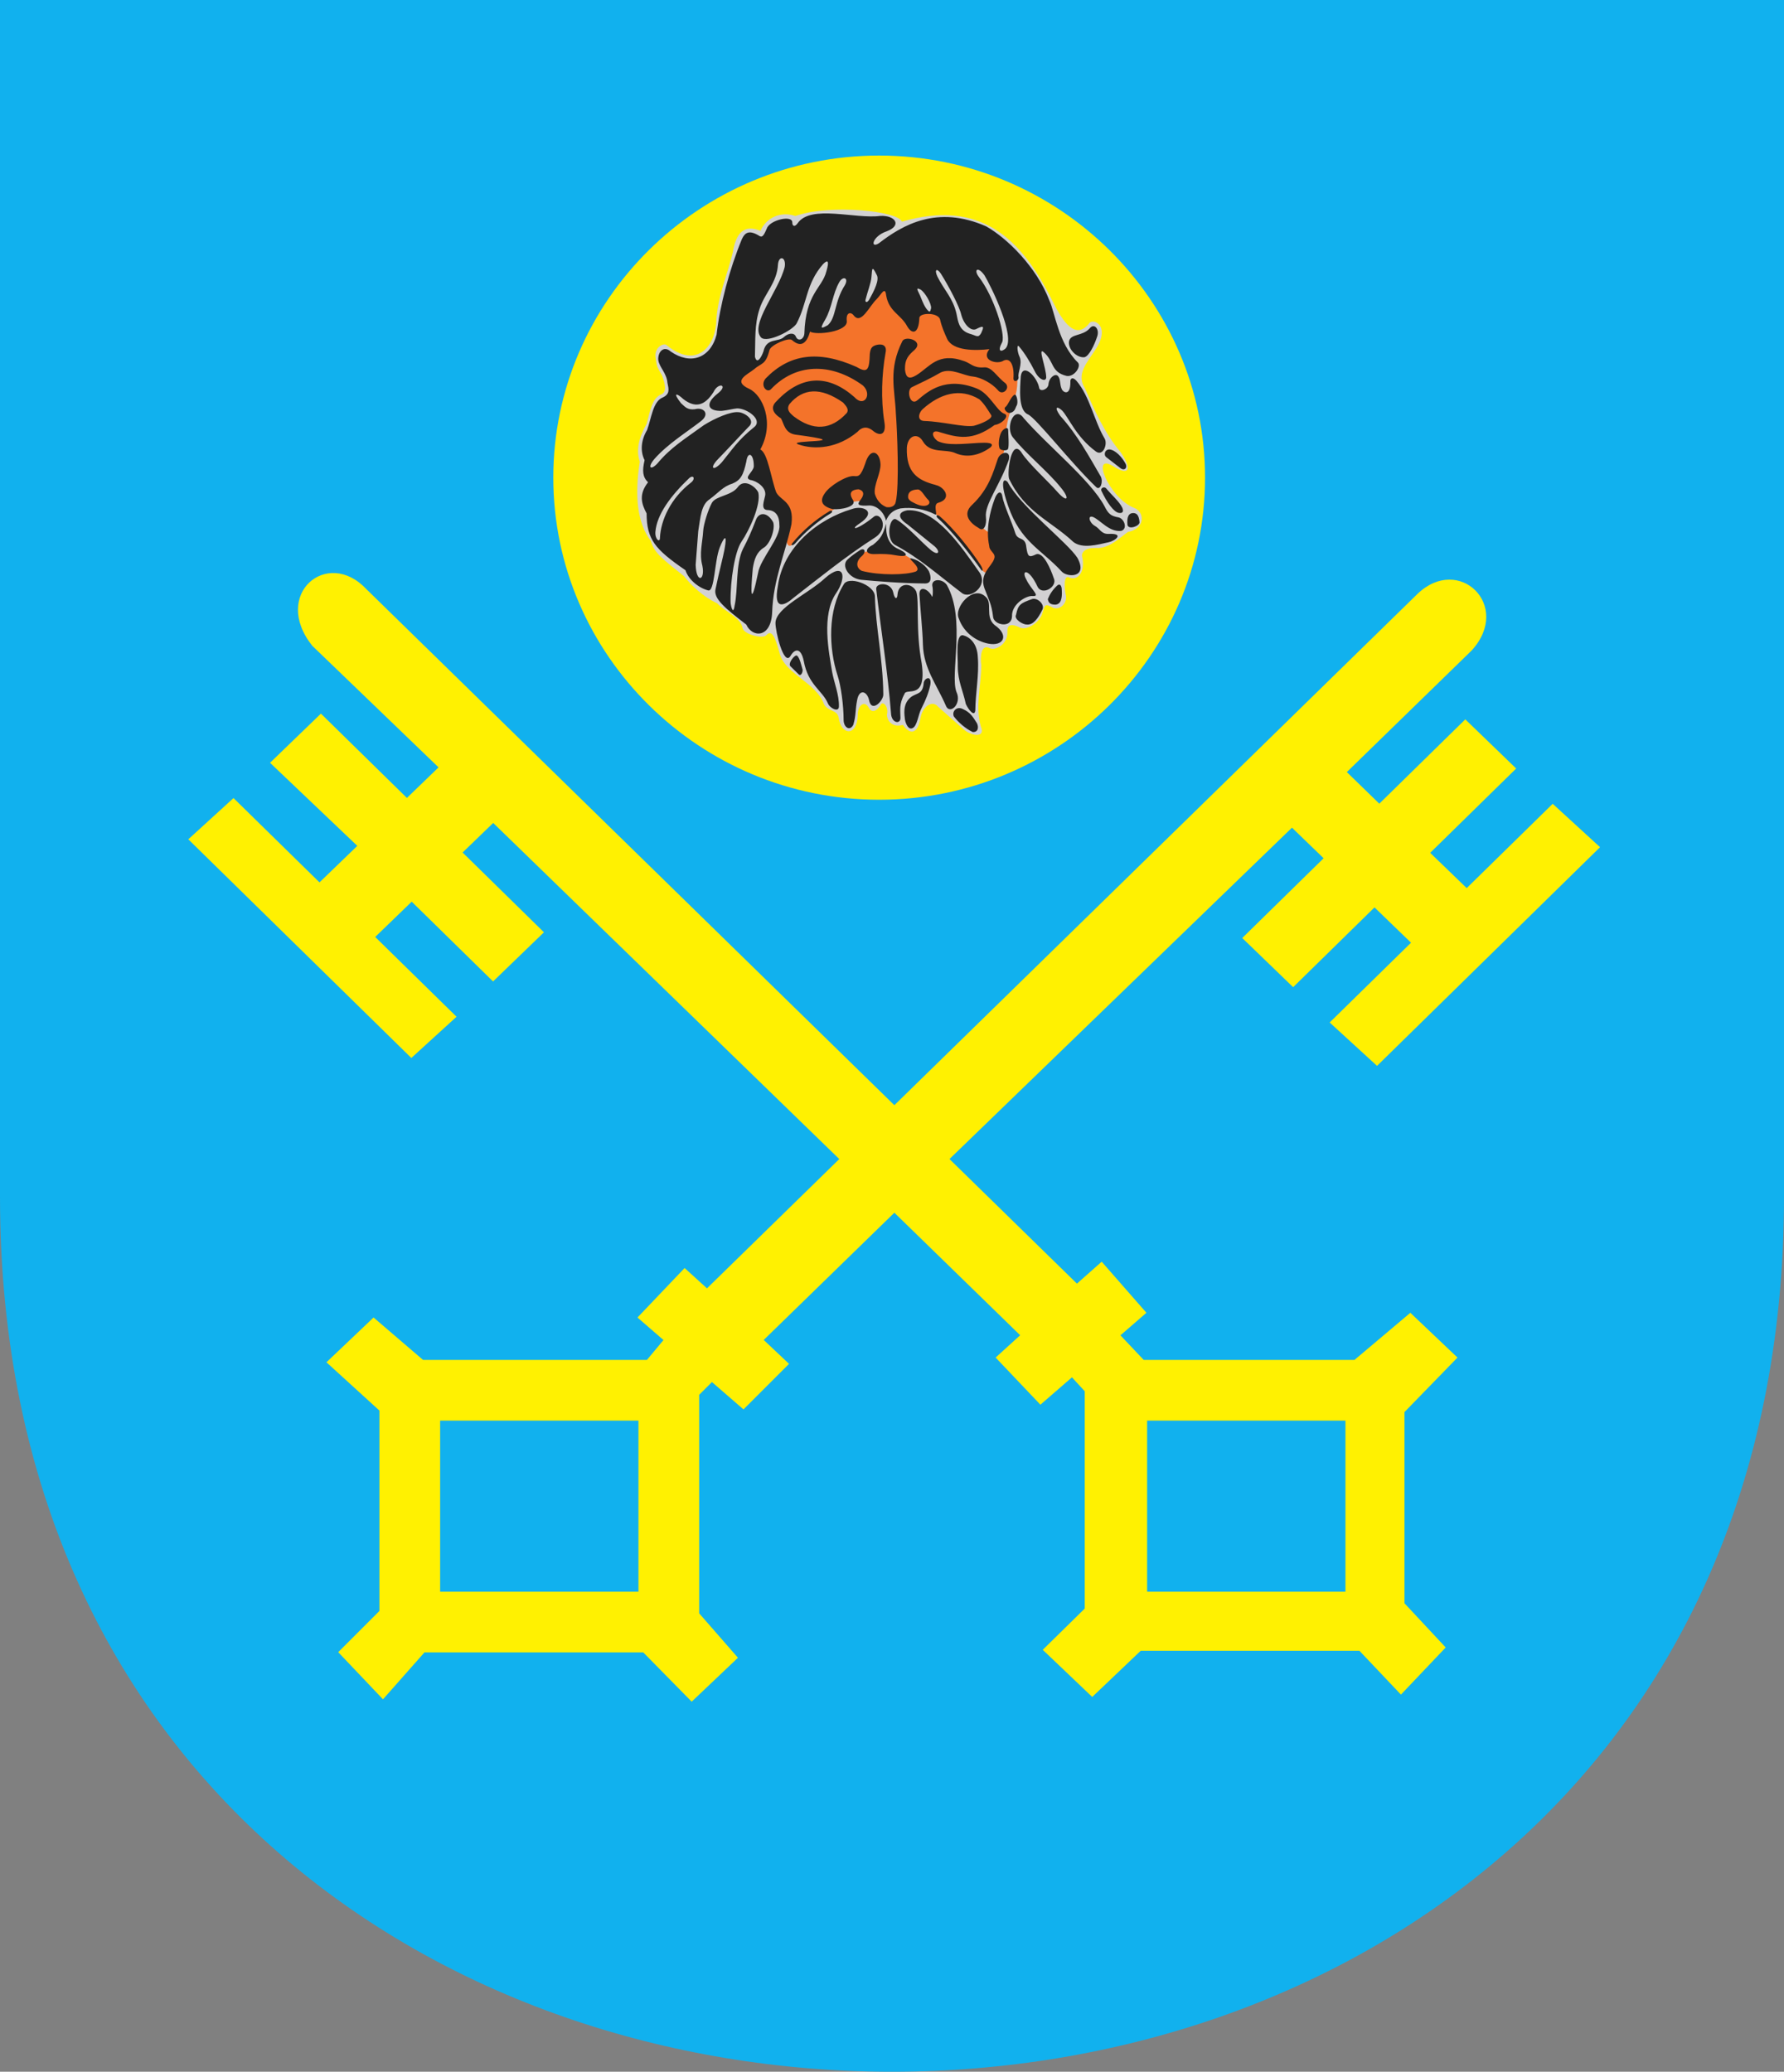
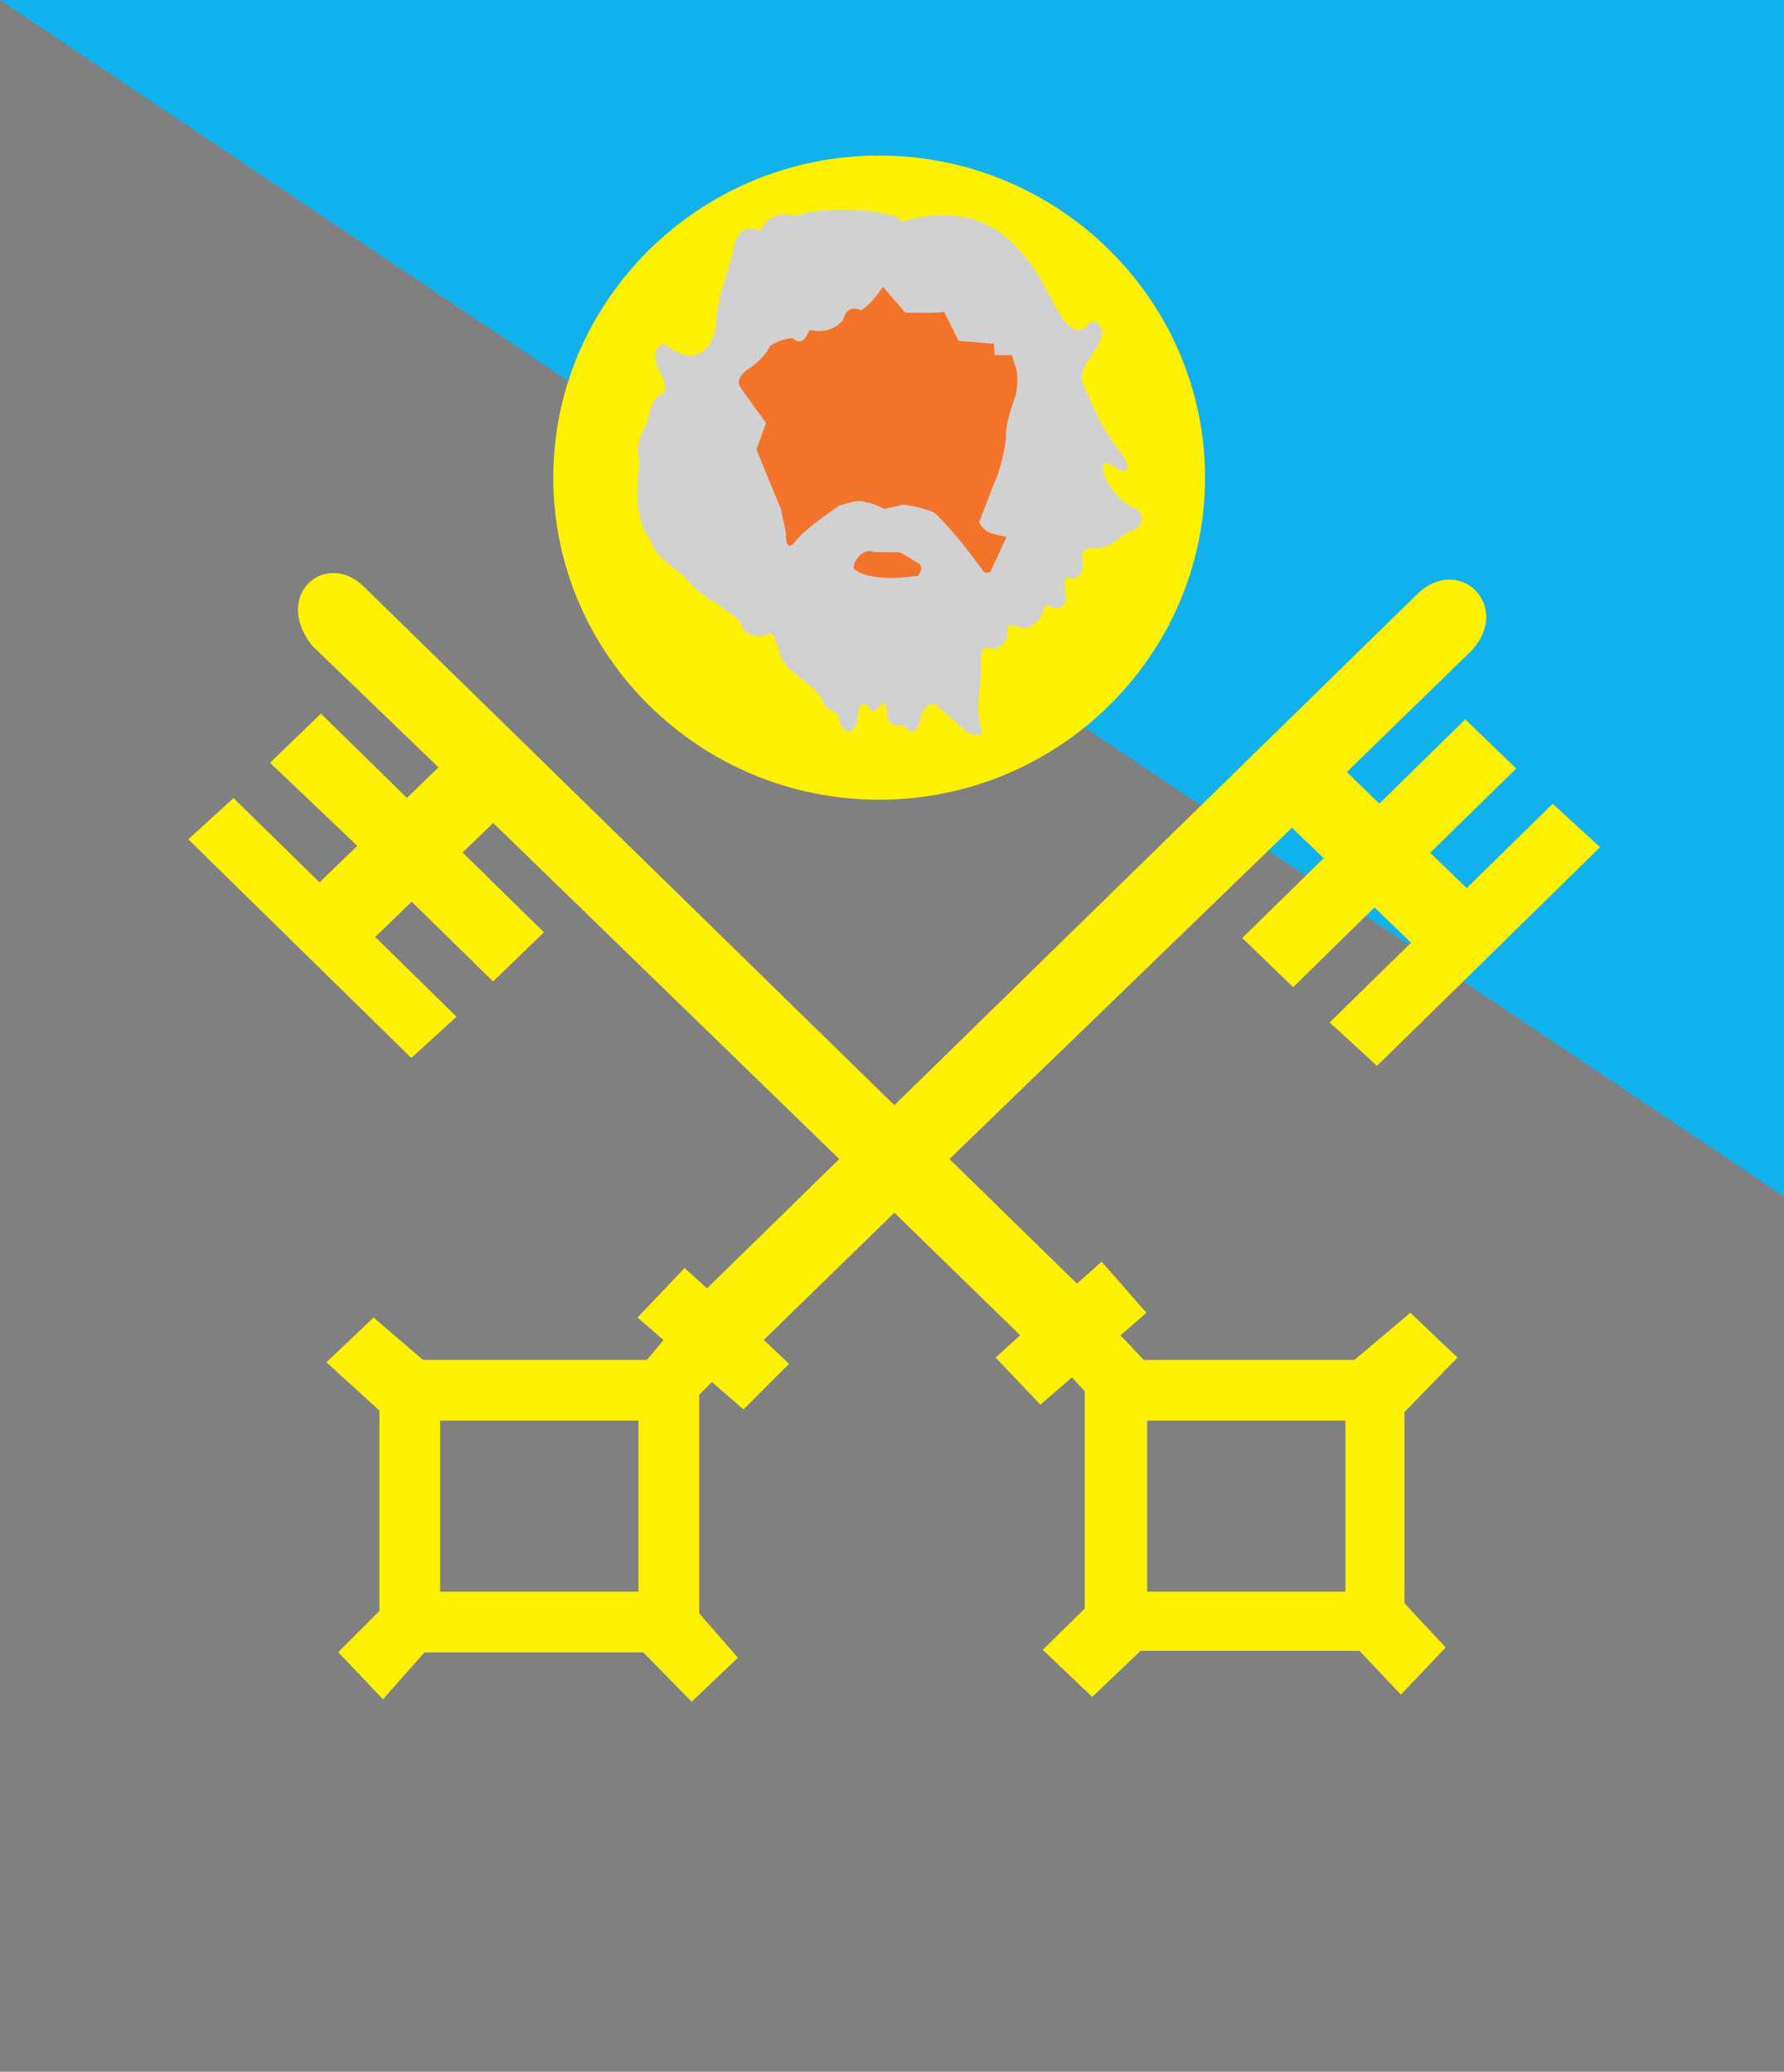
<svg width="547.105" height="635.218">
  <rect width="100%" height="100%" fill="#808080" stroke="none" />
  <defs>
    <marker id="ArrowEnd" viewBox="0 0 10 10" refX="0" refY="5" markerUnits="strokeWidth" markerWidth="4" markerHeight="3" orient="auto">
      <path d="M 0 0 L 10 5 L 0 10 z" />
    </marker>
    <marker id="ArrowStart" viewBox="0 0 10 10" refX="10" refY="5" markerUnits="strokeWidth" markerWidth="4" markerHeight="3" orient="auto">
-       <path d="M 10 0 L 0 5 L 10 10 z" />
-     </marker>
+       </marker>
  </defs>
  <g>
-     <path style="stroke:none; fill-rule:evenodd; fill:#11b1ee" d="M 547.105 0L 547.105 366.894C 547.105 724.66 0 724.66 0 366.894L 0 0L 547.105 0" />
+     <path style="stroke:none; fill-rule:evenodd; fill:#11b1ee" d="M 547.105 0L 547.105 366.894L 0 0L 547.105 0" />
    <path style="stroke:none; fill-rule:evenodd; fill:#fff101" d="M 214.418 427.675L 214.418 494.664L 226.308 508.285L 212.121 521.753L 197.273 506.652L 130.164 506.652L 117.453 521.031L 103.723 506.578L 116.363 493.937L 116.363 432.503L 100.109 417.691L 114.562 403.96L 129.738 416.968L 198.394 416.968L 203.473 410.871L 195.5 403.964L 209.953 388.789L 216.812 395.023L 257.383 355.378L 151.25 252.328L 141.867 261.39L 166.816 285.851L 151.211 300.925L 126.262 276.464L 115.062 287.285L 140.012 311.746L 126.144 324.39L 57.746 257.339L 71.613 244.695L 97.98 270.546L 109.574 259.351L 82.812 233.878L 98.418 218.804L 124.789 244.656L 134.488 235.285L 95.758 198C 83.234 182.289 100.332 167.773 112.379 180.656L 274.277 338.867L 434.699 182.101C 447.402 169.878 463.848 185.714 451.32 199.445L 413.035 236.726L 422.996 246.414L 449.367 220.562L 464.973 235.636L 438.601 261.488L 449.801 272.304L 476.168 246.453L 490.695 259.757L 422.301 326.808L 407.773 313.503L 432.723 289.043L 421.523 278.222L 396.574 302.683L 380.965 287.609L 405.914 263.148L 396.215 253.777L 291.18 355.375L 330.269 393.574L 337.863 386.851L 351.582 402.515L 343.609 409.421L 350.742 416.968L 415.375 416.968L 432.519 402.515L 446.973 416.246L 430.719 432.953L 430.719 491.586L 443.359 505.132L 429.629 519.586L 416.906 506.156L 349.816 506.156L 334.957 520.304L 319.781 505.851L 332.66 493.207L 332.66 426.578L 328.738 422.308L 319.062 430.695L 305.332 416.242L 312.855 409.402L 274.277 371.832L 234.211 410.847L 241.98 418.175L 228.008 432.14L 218.332 423.753L 214.41 427.675L 214.418 427.675zM 351.793 435.586L 412.613 435.586L 412.613 488.031L 351.793 488.031L 351.793 435.586zM 134.976 435.586L 195.797 435.586L 195.797 488.031L 134.976 488.031L 134.976 435.586zM 269.617 245.21C 324.66 245.21 369.555 200.847 369.555 146.453C 369.555 92.058 324.66 47.695 269.617 47.695C 214.574 47.695 169.68 92.058 169.68 146.453C 169.68 200.847 214.574 245.21 269.617 245.21" />
    <path style="stroke:none; fill-rule:evenodd; fill:#d2d1d2" d="M 224.863 76.843C 223.121 84.339 219.832 91.222 219.629 99.336C 218.91 106.832 213.262 112.91 204.531 105.925C 203.789 104.96 200.73 106.234 201.019 109.394C 201.531 112.781 201.308 112.039 203.047 115.168C 203.992 117.617 204.519 120.168 202.863 120.898C 199.945 122.003 199.418 125.933 198.305 129.957C 195.93 134.109 194.976 138.074 196.215 141.539C 194.558 152.031 195.414 160.378 199.601 165.878C 200.668 169.605 203.09 171.312 209.773 176.664C 211.98 179.492 215.66 183.011 219.933 184.976C 222.293 187.543 227.23 189.304 227.754 192.675C 228.152 194.414 233.855 196.046 235.027 194.746C 236.875 192.578 238.004 196.464 239.031 200.066C 240.469 206.636 250.332 209.164 252.715 215.96C 254.023 218.277 256.723 217.511 257.207 220.089C 257.949 225.476 262.883 225.968 263.058 219.168C 263.012 216.457 265.008 214.492 266.445 217.011C 267.363 218.609 268.656 218.218 270.008 216.273C 270.625 214.586 272.672 216.687 271.984 219.168C 272.215 221.742 274.269 223.043 276.914 222.246C 278.09 224.168 281.246 226.574 282.332 219.91C 283.051 216.523 285.949 214.546 287.695 216.703C 290.363 219.062 293.035 221.425 295.703 223.789C 298.043 225.722 302.293 226.281 300.801 222.808C 299.058 216.648 300.836 210.543 300.937 204.07C 300.527 201.195 300.922 197.336 303.59 198.773C 305.25 199.543 309.125 197.55 308.949 193.66C 308.848 191.503 310.156 191.175 312.519 192.304C 314.777 193.535 318.32 191.101 319.473 188.593C 320.394 185.718 320.285 184.953 322.441 186.082C 324.699 187.621 327.629 184.972 326.808 182.199C 326.504 180.765 325.953 175.816 328.109 177.152C 330.777 178.074 332.887 175 331.859 170.683C 331.555 169.246 332.965 167.929 336.047 168.031C 340.051 168.234 342.773 165.367 345.91 163.101C 351.269 162.109 351.141 156.941 347.754 155.707C 340.094 152.687 334.164 138.308 341.594 143.074C 345.476 145.539 347.773 144.789 343.75 138.761C 338.476 132.5 335.465 125.312 332.723 119.046C 329.953 114.734 333.273 111.343 336.047 107.027C 340.812 99.734 335 97.238 333.891 99.324C 329.781 104.179 326.027 98.933 322.738 92.238C 312.988 72.675 300.449 61.117 276.586 67.957C 275.598 64.824 255.062 62.39 243.902 66.226C 239.601 64.722 235.031 66.586 233.219 70.789C 228.109 68.644 225.82 71.582 224.82 76.832" />
    <path style="stroke:none; fill-rule:evenodd; fill:#f4732a" d="M 305.937 145.707C 307.223 141.628 308.203 137.703 308.512 134.117C 308.359 131.296 309.215 127.8 310.535 124C 312.195 119.949 312.133 116.761 311.82 113.695C 311.332 112.101 310.84 110.507 310.351 108.914C 308.574 108.914 306.797 108.914 305.015 108.914C 304.957 107.75 304.894 106.586 304.832 105.421C 301.215 105.117 297.598 104.808 293.976 104.503C 292.508 101.562 291.035 98.617 289.562 95.671C 286.328 96.054 281.906 95.929 277.601 95.855C 275.336 93.218 273.066 90.582 270.797 87.945C 268.418 91.304 266.265 93.921 263.988 95.121C 261.168 93.957 259.328 95 258.469 98.246C 255.711 101.433 251.996 101.925 248.258 101.187C 246.726 104.746 245.226 105.601 243.199 103.761C 240.695 103.636 238.418 104.75 236.207 105.968C 234.984 108.543 232.836 111.117 228.664 113.695C 226.945 115.347 225.652 117.066 227.379 119.214C 229.891 122.707 232.406 126.203 234.922 129.699C 233.941 132.394 232.961 135.093 231.98 137.793C 233.207 140.796 234.43 143.8 235.66 146.808C 236.945 149.933 238.234 153.062 239.523 156.191C 240.012 158.582 240.504 160.972 240.992 163.367C 240.996 166.73 241.695 168.933 243.933 165.941C 247.18 161.957 252.605 158.507 257.328 155.015C 261.086 153.914 263.973 153.125 265.273 153.988C 268.074 154.273 269.32 155.336 271.344 156.011C 273.242 155.582 275.144 155.156 277.047 154.726C 280.84 155.218 283.875 156.066 286.48 157.156C 291.461 161.699 296.949 168.898 300.965 174.296C 301.531 175.679 302.691 175.875 303.719 175.332C 305.371 171.777 307.027 168.218 308.683 164.66C 305.547 163.66 302.34 164.171 300.219 160.082C 302.117 155.668 304.019 150.125 305.922 145.71L 305.937 145.707zM 261.773 174.23C 261.832 171.57 264.836 167.945 268.027 169.265C 270.355 169.324 273.578 169.277 275.906 169.336C 278.012 170.328 278.371 170.777 282.008 172.941C 282.926 174.289 282.641 174.714 281.605 176.558C 273.555 177.683 265.07 177.546 261.773 174.23" />
-     <path style="stroke:none; fill-rule:evenodd; fill:#222222" d="M 267.719 132.086C 269.82 133.839 271.926 133.437 271.199 129.273C 270.117 122.464 270.394 114.746 271.578 108.164C 272.18 105.433 269.914 105.355 268.398 105.886C 266.808 106.441 266.734 107.832 266.66 110.214C 266.406 113.851 265.496 114.16 262.648 112.492C 250.91 107.265 242.078 108.539 234.785 116.058C 232.992 118.207 235.211 120.664 236.449 119.32C 243.828 111.531 254.609 110.914 264.617 118.183C 267.594 120.89 265.015 125.117 262.015 121.75C 254.394 115.043 246.074 114.539 238.117 123.039C 236.351 124.707 236.73 126.531 239.504 128.277C 240.469 130.039 240.683 132.753 243.914 133.261C 264.34 135.96 240.367 134.734 244.941 136.296C 249.855 137.976 256.902 137.496 263.004 132.375C 264.641 130.554 266.328 130.937 267.719 132.078L 267.719 132.086zM 243.336 127.601C 242.254 126.668 241.015 125.578 242.125 123.882C 246.23 119.023 251.621 118.57 258.555 123.429C 259.234 124.261 260.519 125.402 259.687 126.617C 254.844 131.906 249.391 132.234 243.332 127.601L 243.336 127.601zM 286.898 148.699C 289.672 149.265 292.101 152.941 287.73 154.16C 285.961 154.609 287.765 158.269 286.797 157.742C 283.594 156.07 279.668 155.429 276.144 155.882C 273.613 156.46 272.449 157.871 271.715 159.66C 271.09 157.039 268.976 155.046 266.699 154.98C 262.851 155.253 262.816 154.628 263.902 153.25C 265.062 151.773 265.098 150.453 263.273 150.023C 261.586 150.117 259.898 150.773 261.644 153.406C 262.711 155.418 257.711 156.355 255.348 156.109C 252.07 155.246 251.262 153.628 252.93 151.261C 254.371 148.988 259.473 145.867 261.816 145.96C 263.219 146.078 263.933 146.234 265.359 142.07C 266.879 137.019 269.82 138.429 270.027 142.293C 270.137 145.054 267.891 148.777 268.285 151.371C 268.676 152.796 269.687 154.621 271.828 155.484C 273.113 155.687 274.445 155.273 274.695 153.906C 275.855 149.058 275.141 131.882 274.734 126.71C 274.445 119.324 272.316 113.382 276.754 104.546C 277.754 102.828 283.379 104.496 280.515 107.246C 278.652 108.886 277.461 110.043 277.527 113.324C 277.816 115.636 278.586 116.507 281 115.058C 285.113 112.55 287.594 107.824 295.668 110.718C 297.66 111.359 298.496 112.871 301.648 112.648C 304.156 112.328 305.601 115.476 308.305 117.472C 309.976 118.984 307.5 121.46 306.086 119.691C 304.223 117.503 300.824 115.703 298.379 115.449C 295.355 115.16 291.742 112.738 288.527 114.187C 285.57 115.921 282.234 117.476 279.652 118.71C 277.851 119.586 279.117 124.71 281.387 122.683C 284.57 119.984 289.953 115.281 299.605 119.14C 303.519 120.734 305.637 125.933 307.922 126.832C 309.816 127.41 307.281 130.015 305.027 130.304C 298.176 135.336 293.801 134.207 288.238 132.523C 285.469 131.527 285.59 133.836 287.57 135.246C 290.531 136.699 295.289 136.082 300.109 135.8C 302.433 135.671 305.23 135.664 303.785 137.14C 300.668 139.453 296.793 140.523 293.094 138.976C 290.066 137.503 285.355 139.269 283.012 135.316C 281.441 132.55 278.363 133.48 278.109 137.246C 277.855 144.789 281.308 147.257 286.918 148.679L 286.898 148.699zM 278.512 152.656C 278.312 151.046 279.258 150.187 281.363 150.078C 282.57 149.984 283.453 152.14 284.637 153.242C 285.82 154.378 284.18 155.871 281.316 154.668C 280.265 154.191 278.719 153.578 278.512 152.656zM 283.449 129.078C 281.199 128.988 281.652 126.675 282.933 125.468C 288.305 120.652 294.414 118.832 300.34 122.433C 301.789 123.726 302.855 125.527 303.965 127.273C 304.621 128.382 300.82 130.003 298.625 130.558C 295.457 131.054 289.152 129.25 283.453 129.078L 283.449 129.078zM 306.558 137.503C 306.074 136.312 306.344 133.996 307.043 132.586C 307.582 131.558 309.125 130.621 309.18 131.828C 309.168 132.843 309.539 136.738 309.121 137.671C 308.812 138.293 306.949 138.179 306.555 137.503L 306.558 137.503zM 308.269 124.859C 307.652 125.367 308.859 126.816 309.828 126.605C 311.379 126.136 311.262 125.214 311.793 124.332C 312.328 123.441 311.805 120.679 311.09 121.05C 309.891 121.742 309.258 124.136 308.269 124.859zM 238.59 81.05C 238.285 86.746 234.453 89.984 232.941 94.691C 231.328 99.554 231.695 104.316 231.519 109.378C 232.09 111.761 233.402 109.796 234.125 107.746C 235.082 103.445 238.715 105.023 240.461 103.3C 241.683 102.187 243.43 101.875 244.019 103.097C 244.652 104.832 246.496 104.179 246.676 102.312C 247.051 89.957 252.086 88.437 253.414 83.25C 254.391 79.957 253.891 79.457 252.363 81.035C 247.148 87.058 247.582 92.843 244.328 99.132C 243.152 101.293 235.316 105.269 233.418 103.5C 229.82 99.55 238.816 89.21 240.648 81.855C 241.156 78.8 238.894 78.117 238.586 81.054L 238.59 81.05zM 257.437 86.425C 255.308 90.097 255.176 94.351 253.047 98.027C 251.25 101.074 251.906 100.761 253.859 99.707C 256.496 97.382 255.812 92.535 259.098 87.453C 260.359 85.175 258.555 84.539 257.441 86.425L 257.437 86.425zM 267.25 84.925C 267.48 82.386 267.375 81.261 268.84 84.234C 269.777 85.726 268.207 88.96 266.508 91.949C 265.863 93.003 265.117 92.675 265.512 91.625C 265.918 89.828 267.137 86.73 267.25 84.933L 267.25 84.925zM 282.43 91.293C 281.82 89.543 280.351 87.789 282.316 88.781C 283.668 89.636 285.676 93.07 285.539 94.503C 285.293 95.55 285.137 95.781 284.621 95.265C 283.59 94.238 282.969 92.644 282.437 91.289L 282.43 91.293zM 287.469 84.793C 289.648 89.128 292.215 91.332 293.32 96.164C 293.793 98.269 293.937 101.214 297.281 102.293C 299.57 102.925 299.941 103.769 300.906 102.117C 301.648 100.433 302.012 99.546 299.555 100.796C 297.953 101.816 295.652 99.695 294.789 96.48C 294.183 93.808 290.875 87.644 288.558 83.929C 287.344 82.109 286.449 82.589 287.473 84.796L 287.469 84.793zM 300.109 84.804C 304.805 90.867 308.348 102.316 307.359 104.871C 305.703 107.933 307.105 107.964 308.336 106.886C 311.73 103.464 303.695 87.281 301.871 84.351C 299.801 81.535 298.605 82.734 300.109 84.8L 300.109 84.804zM 226.062 125.222C 224.754 125.328 223.172 125.793 221.383 125.976C 217.254 126.125 215.941 123.949 220.098 120.66C 223.484 118.027 220.336 117.031 218.82 120.195C 216.043 124.582 213.094 125.089 209.57 122.378C 207.437 120.398 206.226 120.289 208.848 123.628C 210.047 124.699 210.777 125.761 213.113 125.472C 215.668 124.75 217.808 126.789 215.082 129.031C 210.508 132.601 204.898 135.992 200.73 140.679C 198.375 143.437 199.582 144.308 201.629 142.078C 205.726 137.187 209.765 134.773 215.832 130.375C 219.359 128.156 224.144 126.144 226.402 126.378C 228.019 126.378 231.535 128.48 229.953 130.48C 227.598 132.898 223.191 137.71 220.226 140.742C 217.383 143.664 218.754 144.664 221.41 141.683C 224.601 137.8 226.176 135.058 231.297 130.941C 234.008 128.75 229.199 125.23 226.062 125.218L 226.062 125.222zM 227.348 166.16C 229.918 162.382 233.402 154.699 232.555 151.015C 231.777 149.242 228.168 146.5 226.18 149.464C 224.191 152.011 219.531 152.043 218.332 154.156C 217.195 156.207 215.812 160.601 215.66 162.656C 215.43 166.597 214.387 169.628 215.398 173.472C 216.308 178.066 213.504 178.937 213.34 173.175C 213.664 168.812 213.805 167.207 214.133 162.839C 214.855 158.343 215.055 154.71 217.66 153.05C 220.332 151.097 221.703 149.171 224.57 148.293C 227.141 147.25 227.969 145.675 228.883 141.503C 229.305 138.183 231.234 139.066 231.168 143.07C 230.91 144.855 227.98 146.445 230.098 147.164C 232.019 147.421 235.137 149.464 234.648 151.976C 234.355 153.539 233.211 156.183 235.262 156.378C 238.098 156.441 239.027 158.449 239.015 161.019C 239.469 164.73 233.086 171.507 232.469 175.71C 230.32 186.101 230.082 182.531 230.867 174.257C 231.32 171.425 232.039 169.339 234.156 167.972C 236.207 166.836 237.824 162.086 237.105 160.101C 235.316 156.91 232.672 156.921 231.758 159.562C 230.488 162.882 229.398 165.378 227.836 168.312C 225.523 173.132 226.406 180.679 225.265 185.796C 224.812 188.921 224.015 185.418 224.047 184.441C 223.949 177.863 225.391 169.039 227.348 166.171L 227.348 166.16zM 211.32 146.636C 205.703 152.011 201.398 157.753 200.988 163.132C 200.859 165.476 202.422 166.496 202.391 164.867C 202.633 159.558 205.672 152.753 211.91 147.964C 213.344 146.855 212.726 145.398 211.32 146.636zM 327.84 104.648C 328.375 102.23 331.961 103.164 334.168 100.691C 335.555 98.933 337.398 100.914 336.379 103.457C 335.687 105.531 334.027 109.265 332.504 109.543C 330.152 109.726 327.469 107 327.836 104.648L 327.84 104.648zM 231.211 113.246C 229.414 114.757 224.371 116.793 229.765 119.226C 233.887 121.132 237.676 129.593 233.164 137.828C 235.48 138.832 236.476 146.851 238.058 150.98C 239.484 153.632 243.613 153.785 242.715 160.769C 240.726 170.046 237.133 177.699 236.797 187.746C 236.473 195.753 230.676 195.566 228.879 191.515C 222.277 186.418 218.785 183.562 219.426 180.656C 220.648 174.812 221.734 170.875 222.176 168.496C 223.144 163.289 222.004 164.632 220.719 167.871C 219.098 171.957 219.183 181.566 217.176 181.027C 214.406 180.32 211.133 177.808 210.223 174.847C 200.836 168.371 198.348 165.453 198.293 157.41C 196.738 154.503 195.808 151.601 198.738 147.878C 197.058 146.25 196.918 144.347 197.68 141.086C 196.305 138.386 196.562 134.976 198.441 131.867C 199.762 128.246 200.246 123.058 203.207 121.89C 205.582 120.812 205.062 119.238 204.687 117.371C 204.492 114.492 202.219 112.625 201.883 110.437C 201.664 107.949 203.515 105.832 205.699 107.789C 211.703 111.957 217.816 109.933 219.758 102.617C 220.773 93.574 223.695 82.617 227.488 73.382C 228.433 71.269 229.738 70.503 232.594 72.164C 233.742 73.035 234.18 72.328 235.16 70.066C 236.012 67.445 243.18 65.773 242.976 68.3C 243.008 69.277 243.668 69.765 244.617 68.449C 248.629 62.64 262.367 67.23 269.969 66.203C 274.492 65.976 276.797 69.082 271.887 70.941C 267.504 72.433 266.73 76.371 269.535 74.582C 276.773 68.988 287.41 62.785 302.437 69.41C 308.656 72.902 317.84 81.691 321.848 92.21C 323.527 95.867 324.621 105.293 330.473 111.062C 331.801 112.203 329.418 115.761 327.035 115.246C 322.125 114.031 323.387 110.785 319.996 107.906C 318.226 106.527 320.832 112.699 320.844 115.71C 320.785 117.21 318.598 116.48 317.305 113.761C 315.992 111.121 314.109 108.086 312.672 106.441C 311.707 104.98 311.914 107.941 312.726 109.519C 313.566 111.656 312.055 114.359 312.363 115.589C 312.539 116.832 310.523 117.636 310.824 115.589C 310.984 111.675 309.676 109.359 307.437 110.75C 305.41 111.73 300.754 110.363 303.433 107.054C 299.121 107.546 292.316 107.628 290.492 103.976C 289.601 102.027 288.765 100.074 288.336 98.125C 287.914 95.707 281.953 95.777 281.941 97.511C 281.746 102.574 279.613 102.566 278.172 99.976C 276.223 96.382 272.609 95.554 271.765 90.578C 271.433 87.601 270.25 90.308 268.824 91.746C 266.566 93.902 264.168 99.519 261.906 96.832C 260.93 95.449 259.367 95.781 259.687 98.433C 260.055 101.738 250.301 102.871 248.418 101.679C 247.574 104.703 245.957 106.957 242.898 104.285C 241.98 103.336 236.344 105.753 235.969 107.363C 234.781 112.066 233.48 111.203 231.223 113.257L 231.211 113.246zM 261.238 156.089C 250.961 159.109 240.117 167.668 238.543 179.765C 237.137 187.214 240.496 185.82 243.457 183.218C 250.949 177.406 259.582 170.414 268.195 164.906C 272.914 161.921 270.008 156.808 267.992 158.433C 262.637 162.742 260.484 162.57 263.582 160.523C 269.172 156.836 264.621 154.836 261.246 156.086L 261.238 156.089zM 281.973 182.242C 282.226 186.832 282.93 193.058 283.031 197.644C 283.234 204.902 287.25 209.894 290.004 216.214C 291.125 219.41 295.105 215.89 293.32 212.168C 291.246 206.769 296.293 189.875 290.371 179.359C 288.996 177.371 285.746 177.382 285.898 179.519C 286.254 181.097 286.015 183.914 285.683 182.64C 284.461 180.449 281.887 179.535 281.969 182.238L 281.973 182.242zM 242.391 204.269C 243.226 205.125 244.141 205.945 244.98 206.804C 245.746 207.48 246.394 205.668 246.058 205.043C 245.758 204.097 245.25 201.613 244.422 201.035C 243.812 200.546 241.547 203.351 242.391 204.265L 242.391 204.269zM 274.383 167.019C 282.234 171.277 287.816 176.378 295.051 181.875C 297.59 183.73 303.078 179.718 300.445 175.605C 294.426 167.07 286.949 156.019 278.328 156.457C 275.293 156.984 275.211 158.753 278.344 160.824C 281.226 163.164 283.73 165.16 286.613 167.503C 288.414 169.078 287.93 170.57 285.562 168.734C 282.765 166.453 278.008 161.031 274.867 159.261C 272.855 158.109 271.5 165.195 274.379 167.019L 274.383 167.019zM 294.031 189.605C 292.465 186.25 298.406 179.332 302.176 182.91C 304.601 184.793 301.879 189.054 305.058 191.679C 309.441 194.652 307.937 198.269 303.074 197.343C 298.965 196.519 295.398 193.632 294.031 189.605zM 268.156 169.898C 270.754 169.785 272.894 169.898 274.578 170.238C 279.258 171.082 278.344 169.496 274.996 168.093C 272.398 166.71 271.605 164.003 271.75 160.566C 270.808 163.793 270.242 165.05 267.734 167.039C 264.848 168.437 265.562 169.98 268.152 169.894L 268.156 169.898zM 284.879 175.171C 285.617 176.843 285.773 178.886 283.746 178.894C 276.898 178.867 268.848 178.238 264.223 177.781C 260.332 177.464 257.746 173.316 260.027 171.46C 261.168 170.406 262.16 169.726 263.758 168.671C 265.121 167.878 265.808 169.136 264.305 170.503C 262.402 172.105 262.488 174.152 264.305 175.039C 269.754 176.464 277.863 176.351 280.918 175.207C 283 173.98 277.371 170.664 279.734 171.277C 282.043 171.847 284.195 173.828 284.879 175.168L 284.879 175.171zM 310.359 189C 310.133 192.824 304.785 191.597 304.558 189.168C 304.105 185.171 303.133 183.687 301.902 180.375C 300.25 175.894 304.226 173.652 304.887 171.312C 305.539 169.66 303.398 169.074 303.367 167.375C 302.277 162.273 303.605 156.836 304.976 153.152C 305.75 150.773 307.082 150.316 307.367 152.089C 307.82 154.843 310.394 160.253 311.371 163.496C 312.172 165.949 314.473 164.316 314.758 167.882C 315.183 170.566 315.457 171.074 317.683 169.988C 319.965 168.992 322.32 174.738 323.148 177.25C 324.461 179.875 319.562 182.828 318.152 179.816C 315.527 174.136 313.004 174.636 314.746 177.691C 316.172 180.742 319.262 182.941 316.664 182.742C 314.715 182.562 310.164 185.261 310.359 188.992L 310.359 189zM 314.832 191.48C 313.664 191.507 310.875 189.847 311.59 188.503C 312.23 185.347 312.969 184.945 316.523 183.675C 318.062 183.191 320.394 185.175 319.711 186.859C 318.285 189.796 316.715 191.738 314.832 191.48zM 309.183 155.164C 312.933 166.086 319.308 168.437 325.543 175.183C 327.168 177.093 333.781 177.312 330.426 171.07C 327.449 166.371 312.953 155.308 309.019 147.804C 307.508 146.265 306.758 148.187 309.18 155.16L 309.183 155.164zM 321.34 183.687C 321.508 184.601 321.875 185.402 323.652 185.398C 325.305 185.269 325.793 183.586 325.621 180.945C 325.621 179.519 324.996 178.777 324.168 179.578C 322.715 180.945 321.887 182.316 321.344 183.687L 321.34 183.687zM 302.355 158.613C 302.644 160.761 301.789 163.277 300.133 161.89C 297.586 160.464 294.941 157.726 298.117 154.793C 303.242 149.937 304.605 144.761 305.984 140.738C 306.715 138.472 310.187 137.855 309.348 141.043C 306.641 148.828 301.848 154.699 302.359 158.609L 302.355 158.613zM 313.051 115.32C 313.707 111.093 318.117 115.55 318.707 119.027C 319.098 120.261 321.41 119.347 321.539 117.855C 321.699 115.804 323.48 114.503 324.324 115.187C 325.332 116.066 324.898 117.761 325.617 119.324C 326.008 120.3 328.254 121.554 328.254 117.234C 328.125 115.964 328.973 115.476 330.109 116.746C 334.273 121.617 335.515 129.078 338.797 134.539C 339.707 136.265 338.262 139.98 336.109 138.453C 329.984 133.957 327.707 127.898 325.687 125.843C 324.172 124.449 323.176 124.703 325.109 127.453C 330.32 133.218 333.918 139.808 337.566 146.097C 338.398 147.71 337.441 150.468 336.223 149.406C 328.535 142.078 317.527 127.898 315.199 127.043C 312.187 125.664 312.816 119.097 313.051 115.316L 313.051 115.32zM 340.215 137.796C 338.769 137.82 338.359 139.554 339.336 140.238C 340.769 141.343 342.199 142.453 343.637 143.558C 344.742 144.421 345.805 143.57 345.238 142.289C 344.027 140.019 342.043 137.984 340.219 137.793L 340.215 137.796zM 340.019 166.242C 342.207 165.761 344.879 163.441 339.926 163.703C 337.719 163.773 337.301 162.062 335.758 161.234C 334.027 160.257 333.437 157.843 335.238 158.527C 337.582 159.566 340.078 163.117 343.793 162.793C 345.973 162.175 344.742 158.933 342.961 158.625C 340.582 158.203 339.855 157.488 338.668 155.109C 334.301 147.089 321.394 136.769 313.933 128.199C 311.035 124.097 308.039 131.293 310.808 134.324C 314.914 139.437 321.242 144.402 325.344 149.519C 328.078 152.789 327.504 154.418 324.242 150.793C 321.762 147.894 315.379 142.125 313.324 138.839C 310.18 134.05 308.789 144.687 309.461 146.812C 314.371 157.086 322.34 159.753 329.164 166.168C 331.914 168.308 336.547 167.031 340.031 166.246L 340.019 166.242zM 345.758 160.863C 345.961 162.589 349.558 161.285 349.457 160.113C 349.273 157.832 348.519 157.382 347.648 157.312C 346.07 157.25 345.551 158.578 345.762 160.863L 345.758 160.863zM 253.051 177.238C 247.851 182.082 237.906 186.289 237.816 191.011C 237.816 193.761 240.324 204.046 242.312 201.293C 243.652 198.902 245.558 198.367 246.48 202.609C 247.828 210.062 252.23 211.671 253.91 215.699C 254.57 217.226 257.223 218.484 257.273 216.652C 257.375 213.086 255.863 209.57 255.207 206.105C 254.164 199.789 251.859 188.57 256.41 181.882C 259.742 177 258.933 172.101 253.043 177.23L 253.051 177.238zM 258.746 179.199C 260.101 176.472 268.105 179.199 268.308 182.785C 268.562 192.574 270.781 202.035 270.883 212.894C 270.992 214.773 267.277 218.761 266.512 214.621C 265.851 211.816 263.437 211.156 262.84 214.773C 262.281 217.628 262.539 219.355 261.687 222.21C 260.66 224.308 258.715 223.027 258.715 220.738C 258.715 216.253 257.891 210.293 256.91 207.277C 254.066 198.636 253.84 187.019 258.75 179.191L 258.746 179.199zM 268.711 180.593C 270.137 192.933 272.273 206.261 273.242 218.605C 273.344 221.765 276.144 222.171 276.148 220.132C 276.121 217.906 275.66 215.894 277.371 212.793C 277.879 210.703 284.293 214.964 282.66 203.39C 280.734 193.168 281.976 184.3 280.988 181.371C 279.723 178.632 275.512 178.414 275.238 182.304C 275.18 183.722 274.406 183.918 273.945 181.722C 273.25 178.304 268.535 178.613 268.711 180.597L 268.711 180.593zM 277.527 220.664C 277.426 219.39 276.637 215.96 279.285 213.796C 281.086 212.371 282.894 213.062 283.254 209.586C 283.254 208.007 285.781 206.73 285.324 209.89C 284.758 212.57 283.906 214.562 282.574 217.23C 281.621 218.96 281.32 222.558 279.891 223.222C 278.617 223.882 277.801 222.043 277.531 220.668L 277.527 220.664zM 292.508 219.648C 291.871 218.132 293.351 216.511 295.16 217.343C 297.707 218.464 298.418 219.937 299.582 221.722C 300.141 222.793 300.113 224.511 298.332 224.46C 296.141 223.441 293.883 221.488 292.508 219.652L 292.508 219.648zM 296.191 215.851C 295.32 211.699 293.765 208.957 293.726 204.386C 293.82 201.691 292.883 194.472 295.328 194.777C 297.164 195.234 299.726 197.035 299.879 201.625C 300.285 207.027 299.148 212.433 299.098 217.839C 298.851 219.847 297.109 217.796 296.191 215.851zM 337.777 150.503C 339.476 154.093 341.562 157.027 343.144 157.265C 344.582 157.464 344.523 156.543 344.16 155.656C 343.258 153.781 340.937 151.796 339.328 149.863C 338.765 149.027 337.398 149.566 337.777 150.5L 337.777 150.503zM 243.859 166.628C 246.719 163.289 250.762 159.769 254.785 157.378C 255.613 156.836 255.019 156.375 254.43 156.707C 249.855 159.421 245.937 162.925 242.949 166.589C 242.465 167.195 242.961 167.527 243.859 166.628zM 287.641 158.918C 292.156 162.96 297.664 170.168 300.789 174.574C 301.476 175.636 301.609 174.57 300.609 173.082C 297.844 168.816 292.508 162.023 288.226 158.332C 287.203 157.472 286.871 158.304 287.641 158.918" />
  </g>
</svg>